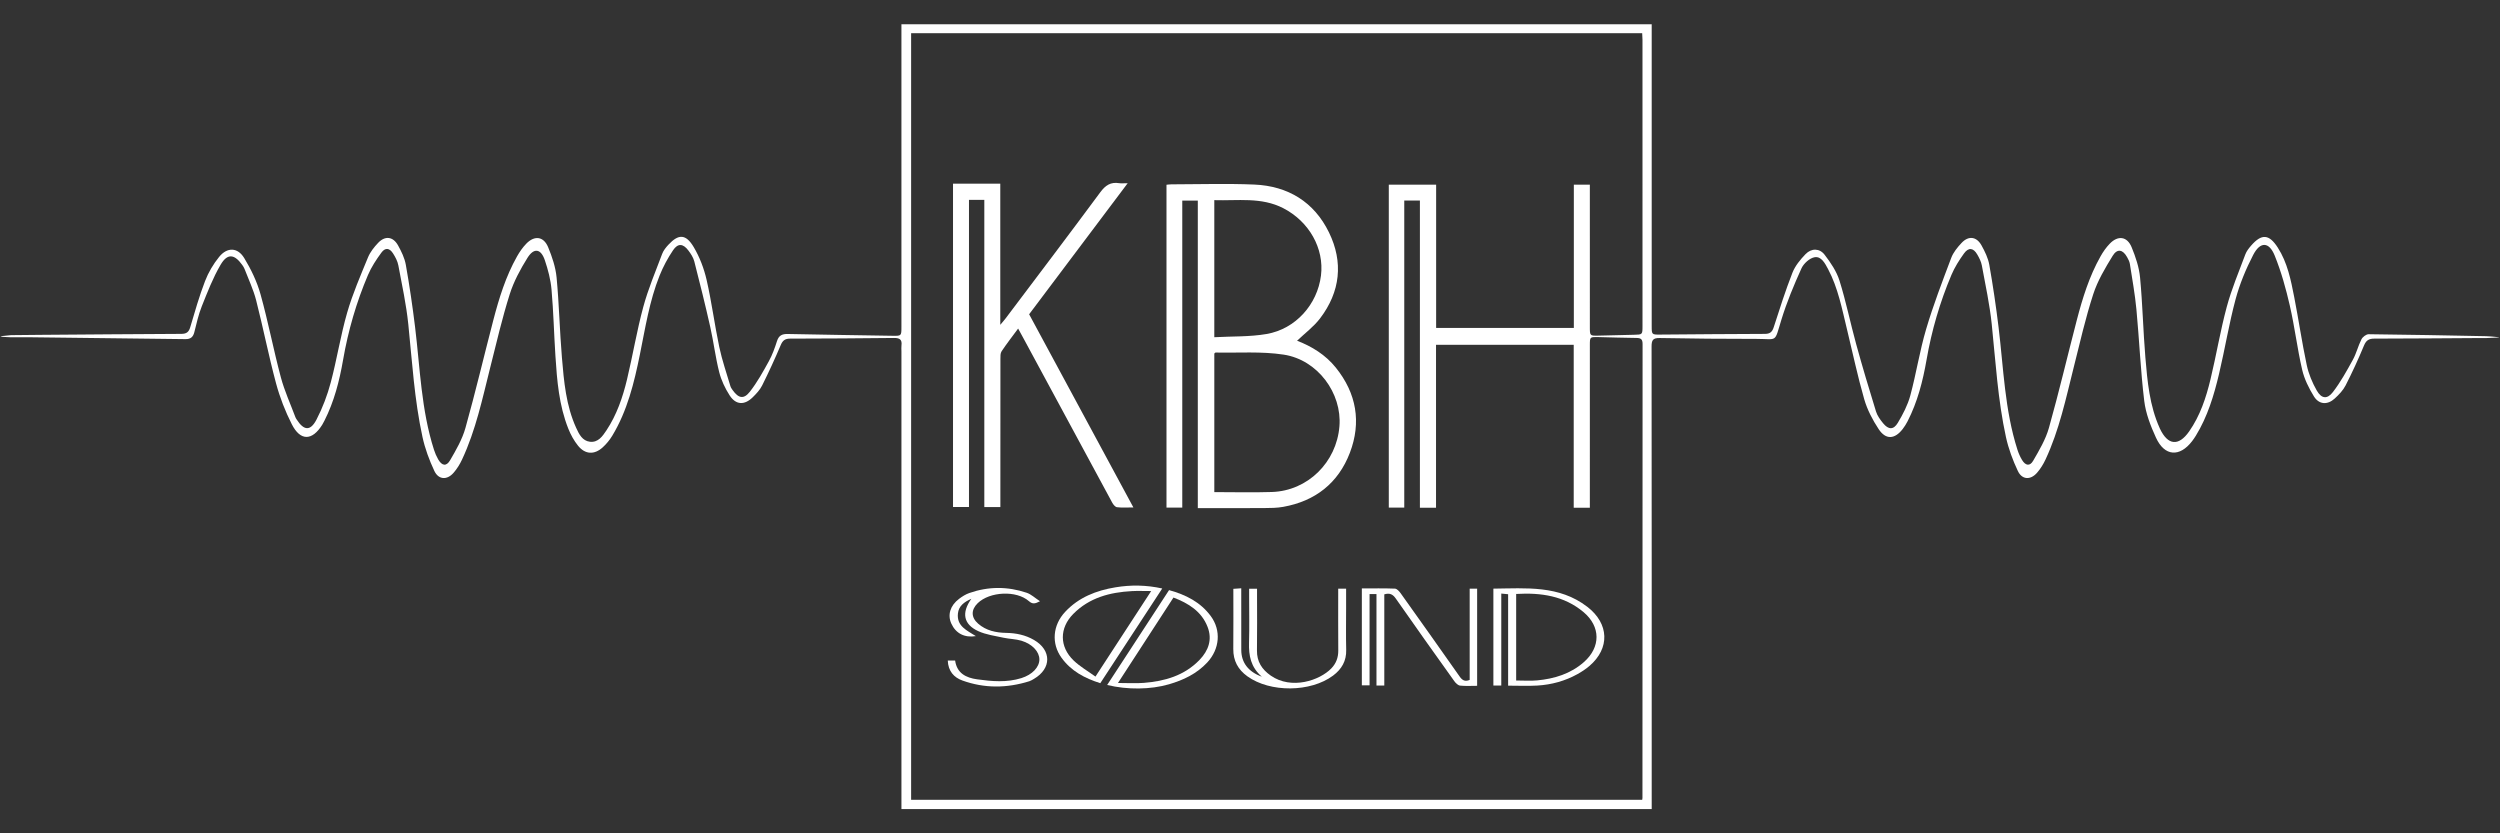
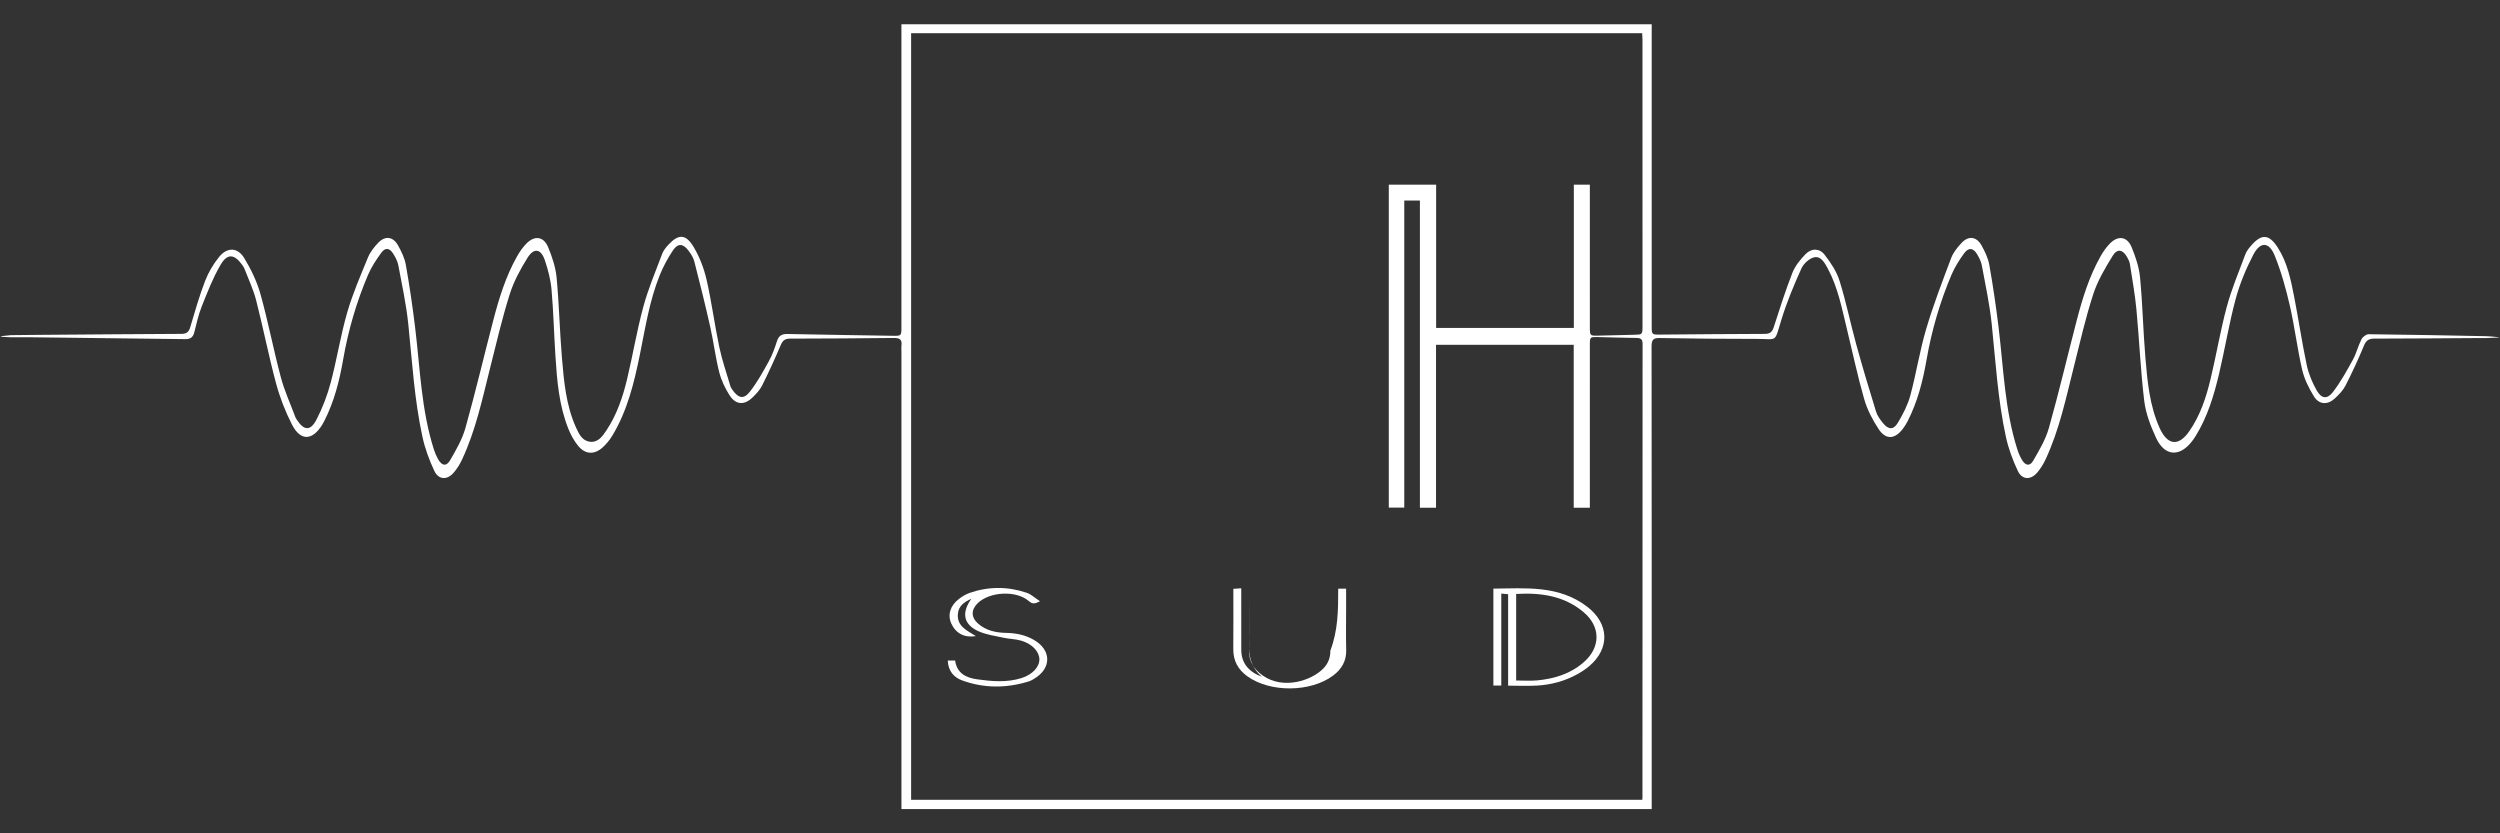
<svg xmlns="http://www.w3.org/2000/svg" version="1.1" id="Layer_1" x="0px" y="0px" width="850.39px" height="283.46px" viewBox="0 0 850.39 283.46" enable-background="new 0 0 850.39 283.46" xml:space="preserve">
  <rect x="0" y="0" width="850.39" height="283.46" fill="#333333" stroke="none" />
  <g>
    <g>
      <path fill-rule="evenodd" clip-rule="evenodd" fill="#FFFFFF" d="M845.775,114.99c-0.786,0-1.576-0.005-2.361,0    c-11.936,0.075-23.878,0.18-35.816,0.195c-1.828,0.002-2.744,0.601-3.473,2.353c-1.907,4.595-3.988,9.132-6.252,13.562    c-0.858,1.676-2.275,3.145-3.686,4.445c-2.438,2.254-5.337,2.125-7.082-0.691c-1.737-2.802-3.281-5.923-4.017-9.11    c-1.663-7.183-2.53-14.546-4.18-21.731c-1.327-5.782-2.927-11.571-5.147-17.057c-1.933-4.778-4.938-4.862-7.327-0.238    c-2.478,4.796-4.598,9.897-5.993,15.1c-2.238,8.345-3.621,16.915-5.613,25.331c-1.736,7.337-3.907,14.557-7.902,21.065    c-0.39,0.635-0.813,1.252-1.264,1.842c-4.246,5.539-9.37,5.201-12.289-1.164c-1.815-3.958-3.476-8.222-3.995-12.495    c-1.251-10.348-1.686-20.79-2.666-31.173c-0.487-5.175-1.427-10.309-2.225-15.453c-0.123-0.788-0.528-1.56-0.924-2.272    c-1.46-2.645-3.36-3.035-4.92-0.491c-2.549,4.159-5.126,8.474-6.616,13.072c-2.642,8.139-4.542,16.522-6.63,24.836    c-2.666,10.63-4.922,21.386-9.602,31.392c-0.75,1.602-1.715,3.168-2.874,4.5c-2.214,2.553-5.116,2.43-6.541-0.602    c-1.73-3.672-3.18-7.576-4.046-11.533c-2.756-12.628-3.503-25.527-4.829-38.352c-0.692-6.723-2.146-13.372-3.372-20.035    c-0.236-1.286-0.88-2.543-1.543-3.694c-1.338-2.319-2.961-2.535-4.521-0.379c-1.646,2.279-3.186,4.722-4.277,7.303    c-3.935,9.298-6.734,18.921-8.471,28.909c-1.251,7.185-3.066,14.302-6.445,20.877c-0.474,0.924-1.034,1.819-1.669,2.641    c-2.712,3.505-5.731,3.714-8.16,0.049c-2.069-3.129-3.891-6.615-4.924-10.201c-2.248-7.797-3.908-15.762-5.836-23.652    c-1.713-7.015-3.039-14.158-6.473-20.631c-1.019-1.924-2.289-4.379-4.543-4.012c-1.696,0.276-3.743,2.132-4.498,3.8    c-2.569,5.672-4.981,11.465-6.81,17.41c-2.472,8.051-1.185,6.579-8.467,6.573c-10.969-0.008-21.938-0.083-32.906-0.299    c-2.37-0.048-2.802,0.745-2.8,2.919c0.06,51.415,0.045,102.829,0.045,154.245c0,0.963,0,1.93,0,3.063    c-85.042,0-169.985,0-255.209,0c0-0.924,0-1.865,0-2.807c0-50.967,0-101.934,0-152.9c0-0.672-0.072-1.352,0.013-2.014    c0.256-1.998-0.637-2.546-2.555-2.523c-11.789,0.14-23.58,0.196-35.371,0.227c-1.646,0.003-2.477,0.603-3.139,2.172    c-1.969,4.652-4.082,9.251-6.337,13.771c-0.745,1.495-1.979,2.804-3.189,3.997c-2.823,2.78-5.756,2.655-7.873-0.65    c-1.545-2.408-2.839-5.129-3.537-7.891c-1.28-5.048-1.896-10.259-3.042-15.347c-1.68-7.476-3.528-14.915-5.436-22.338    c-0.341-1.325-1.174-2.59-2.016-3.706c-1.791-2.371-3.556-2.521-5.2-0.085c-1.817,2.691-3.384,5.624-4.592,8.64    c-3.46,8.636-4.855,17.814-6.702,26.875c-1.953,9.589-4.25,19.097-9.396,27.601c-0.876,1.445-1.998,2.814-3.249,3.949    c-2.852,2.59-5.966,2.436-8.392-0.566c-1.381-1.707-2.488-3.734-3.303-5.781c-3.166-7.942-3.846-16.363-4.388-24.782    c-0.485-7.514-0.662-15.052-1.325-22.549c-0.297-3.375-1.188-6.765-2.277-9.99c-1.327-3.933-3.707-4.325-5.908-0.796    c-2.423,3.887-4.671,8.047-6.04,12.389c-2.572,8.166-4.521,16.532-6.609,24.843c-2.672,10.63-4.921,21.387-9.61,31.39    c-0.75,1.602-1.72,3.168-2.88,4.494c-2.214,2.539-5.115,2.395-6.54-0.646c-1.723-3.676-3.169-7.582-4.032-11.541    c-2.753-12.627-3.503-25.526-4.825-38.352c-0.693-6.724-2.136-13.375-3.387-20.03c-0.267-1.421-1.011-2.82-1.803-4.058    c-1.201-1.877-2.639-2.065-3.949-0.284c-1.751,2.383-3.424,4.923-4.577,7.631c-3.956,9.288-6.74,18.919-8.474,28.907    c-1.235,7.11-3.038,14.152-6.349,20.675c-0.235,0.466-0.472,0.934-0.749,1.373c-3.419,5.472-7.422,5.562-10.33-0.177    c-2.239-4.421-4.085-9.141-5.368-13.926c-2.509-9.352-4.371-18.876-6.772-28.26c-0.935-3.652-2.593-7.12-3.945-10.662    c-0.184-0.479-0.479-0.93-0.781-1.352c-2.681-3.738-5.044-4.018-7.364-0.065c-2.61,4.448-4.488,9.353-6.411,14.167    c-1.127,2.821-1.78,5.839-2.53,8.798c-0.417,1.645-1.292,2.354-2.997,2.332c-17.607-0.233-35.214-0.432-52.822-0.633    c-2.222-0.024-4.445-0.002-6.669-0.002C0.146,114.563-1.93,114.493,3.75,114c3.394,0,6.635-0.075,10.029-0.1    c15.968-0.115,31.938-0.265,47.906-0.334c1.71-0.007,2.522-0.577,3.014-2.227c1.572-5.279,3.076-10.597,5.051-15.729    c1.13-2.937,2.812-5.793,4.798-8.237c2.729-3.357,6.275-3.281,8.52,0.399c2.336,3.83,4.352,8.032,5.554,12.338    c2.599,9.323,4.41,18.864,6.906,28.22c1.241,4.648,3.28,9.083,4.969,13.612c0.103,0.275,0.278,0.527,0.438,0.778    c2.437,3.786,4.65,3.99,6.717,0.016c2.079-3.993,3.707-8.315,4.865-12.669c2.084-7.846,3.326-15.925,5.574-23.719    c1.852-6.417,4.547-12.604,7.088-18.803c0.743-1.811,2.068-3.473,3.43-4.917c2.379-2.521,5.094-2.2,6.784,0.839    c1.147,2.064,2.247,4.313,2.652,6.606c1.247,7.036,2.289,14.117,3.152,21.21c1.699,13.967,2.084,28.131,6.418,41.686    c0.36,1.129,0.839,2.244,1.427,3.271c1.273,2.223,2.783,2.506,4.046,0.346c2.051-3.51,4.156-7.16,5.24-11.029    c3.4-12.131,6.288-24.407,9.465-36.602c1.958-7.515,4.243-14.933,8.084-21.748c0.869-1.543,1.915-3.047,3.141-4.315    c2.802-2.903,5.912-2.508,7.444,1.209c1.349,3.273,2.535,6.784,2.867,10.276c0.86,9.047,1.051,18.156,1.81,27.217    c0.685,8.159,1.39,16.369,4.866,23.979c0.968,2.117,2.089,4.391,4.678,4.693c2.764,0.32,4.28-1.883,5.591-3.859    c3.509-5.287,5.548-11.233,7.01-17.337c1.96-8.191,3.333-16.532,5.529-24.654c1.666-6.152,4.177-12.081,6.429-18.066    c0.431-1.149,1.284-2.203,2.135-3.121c3.469-3.73,5.944-3.643,8.594,0.815c2.023,3.4,3.503,7.294,4.388,11.161    c1.728,7.548,2.712,15.262,4.311,22.842c0.95,4.496,2.479,8.869,3.78,13.287c0.143,0.486,0.458,0.938,0.761,1.36    c2.017,2.822,3.788,3.208,5.883,0.52c2.491-3.194,4.485-6.803,6.449-10.37c1.175-2.135,2.012-4.49,2.758-6.823    c0.617-1.934,1.76-2.457,3.673-2.416c11.861,0.253,23.726,0.416,35.587,0.61c3.063,0.05,3.067,0.056,3.067-3.032    c0-33.356,0-66.712,0-100.067c0-0.894,0-1.788,0-2.86c85.021,0,169.963,0,255.209,0c0,0.812,0,1.676,0,2.54    c0,33.356,0,66.711,0,100.067c0,2.96,0.006,2.965,2.899,2.943c11.865-0.088,23.729-0.21,35.595-0.236    c1.722-0.004,2.482-0.624,3.005-2.245c2.011-6.225,3.986-12.476,6.372-18.561c0.919-2.338,2.677-4.472,4.453-6.314    c1.995-2.07,4.759-2.061,6.493,0.199c2.051,2.677,4.067,5.646,5.06,8.814c2.225,7.093,3.697,14.418,5.674,21.595    c2.111,7.675,4.394,15.305,6.746,22.91c0.445,1.446,1.434,2.794,2.41,3.993c1.819,2.229,3.547,2.315,5.007-0.13    c1.74-2.911,3.37-6.037,4.25-9.286c2.019-7.475,3.192-15.188,5.389-22.604c2.425-8.197,5.511-16.206,8.529-24.214    c0.71-1.887,2.124-3.611,3.533-5.112c2.367-2.52,5.09-2.181,6.777,0.866c1.145,2.066,2.241,4.314,2.646,6.607    c1.244,7.037,2.284,14.118,3.148,21.212c1.7,13.966,2.082,28.13,6.425,41.685c0.383,1.197,0.903,2.381,1.549,3.457    c1.18,1.971,2.667,2.234,3.786,0.301c2.073-3.582,4.264-7.271,5.373-11.207c3.412-12.128,6.29-24.405,9.467-36.601    c1.96-7.515,4.246-14.933,8.09-21.746c0.867-1.542,1.916-3.044,3.144-4.312c2.802-2.895,5.91-2.486,7.439,1.237    c1.345,3.276,2.527,6.785,2.86,10.28c0.86,9.048,1.05,18.156,1.809,27.216c0.686,8.16,1.421,16.358,4.857,23.984    c0.032,0.068,0.056,0.138,0.088,0.205c2.676,5.686,6.343,6.092,9.939,0.954c3.735-5.337,5.757-11.46,7.26-17.707    c1.975-8.187,3.343-16.529,5.533-24.653c1.638-6.083,4.12-11.945,6.325-17.869c0.403-1.086,1.185-2.081,1.959-2.972    c3.606-4.155,6.127-3.916,9.071,0.657c3.292,5.109,4.46,11.028,5.603,16.881c1.499,7.68,2.63,15.435,4.253,23.084    c0.642,3.004,1.886,5.989,3.41,8.665c1.605,2.81,3.563,3.04,5.503,0.507c2.596-3.39,4.698-7.187,6.761-10.946    c1.212-2.203,1.796-4.74,2.938-6.989c0.407-0.81,1.623-1.737,2.456-1.728c13.28,0.136,26.56,0.415,39.84,0.667    c0.062,0.001,2.298,0.109,2.359,0.148C852.562,114.863,848.685,114.811,845.775,114.99z M309.923,11.3    c0,87.08,0,173.951,0,260.758c83.013,0,165.86,0,248.686,0c0.043-0.332,0.081-0.48,0.081-0.627    c0.006-51.484,0.004-102.969,0.041-154.455c0.002-1.634-0.645-2.006-2.109-2.02c-4.326-0.04-8.649-0.2-12.977-0.295    c-2.836-0.064-2.849-0.052-2.849,2.779c-0.004,17.61-0.002,35.22-0.002,52.827c0,0.799,0,1.596,0,2.443c-1.92,0-3.591,0-5.486,0    c0-18.527,0-36.921,0-55.429c-15.685,0-31.146,0-46.837,0c0,18.569,0,36.96,0,55.439c-1.904,0-3.573,0-5.484,0    c0-34.917,0-69.715,0-104.509c-1.847,0-3.449,0-5.32,0c0,34.93,0,69.72,0,104.46c-1.945,0-3.615,0-5.26,0    c0-36.703,0-73.236,0-109.845c5.373,0,10.625,0,16.103,0c0,16.279,0,32.435,0,48.725c15.688,0,31.148,0,46.841,0    c0-16.324,0-32.476,0-48.735c1.9,0,3.571,0,5.444,0c0,0.909,0,1.715,0,2.519c0,15.296-0.002,30.592,0.002,45.889    c0,2.996,0.007,3.008,2.899,2.946c4.023-0.087,8.051-0.203,12.075-0.289c2.926-0.063,2.932-0.049,2.932-2.958    c0.002-32.458,0.002-64.916-0.004-97.375c0-0.721-0.063-1.444-0.099-2.248C475.652,11.3,392.856,11.3,309.923,11.3z" />
-       <path fill-rule="evenodd" clip-rule="evenodd" fill="#FFFFFF" d="M407.441,172.841c0-35.068,0-69.75,0-104.601    c-1.769,0-3.433,0-5.283,0c0,34.769,0,69.509,0,104.425c-1.85,0-3.524,0-5.369,0c0-36.501,0-73.086,0-109.821    c0.526-0.046,1.096-0.138,1.666-0.138c9.4-0.009,18.813-0.325,28.199,0.075c11.46,0.488,20.346,5.899,25.405,16.274    c4.956,10.16,3.858,20.201-3.029,29.248c-2.165,2.846-5.163,5.06-7.822,7.602c4.99,1.913,9.646,4.754,13.177,9.141    c7.041,8.748,8.75,18.592,4.781,28.979c-3.939,10.307-11.771,16.441-22.689,18.391c-2.11,0.377-4.3,0.395-6.454,0.408    C422.58,172.87,415.138,172.841,407.441,172.841z M413.056,167.392c6.66,0,13.132,0.176,19.594-0.037    c12.171-0.4,21.984-10.068,22.969-22.363c0.899-11.237-7.381-22.592-18.972-24.365c-7.583-1.159-15.435-0.545-23.167-0.71    c-0.11-0.002-0.224,0.175-0.424,0.341C413.056,135.825,413.056,151.464,413.056,167.392z M413.052,114.706    c6.112-0.333,12.053-0.102,17.784-1.093c9.906-1.711,17.288-10.083,18.505-19.899c1.141-9.205-4.035-18.374-12.835-22.899    c-7.502-3.856-15.507-2.477-23.454-2.731C413.052,83.609,413.052,98.807,413.052,114.706z" />
-       <path fill-rule="evenodd" clip-rule="evenodd" fill="#FFFFFF" d="M383.584,62.324c-11.387,15.144-22.432,29.833-33.518,44.578    c11.772,21.812,23.513,43.564,35.463,65.705c-2.077,0-3.85,0.137-5.58-0.074c-0.602-0.072-1.27-0.908-1.619-1.551    c-10.04-18.537-20.044-37.095-30.056-55.649c-0.595-1.105-1.204-2.204-1.951-3.572c-1.996,2.705-3.901,5.156-5.625,7.73    c-0.44,0.656-0.4,1.703-0.4,2.571c-0.022,15.892-0.015,31.783-0.017,47.678c0,0.875,0,1.754,0,2.75c-1.909,0-3.589,0-5.461,0    c0-34.872,0-69.611,0-104.495c-1.787,0-3.386,0-5.216,0c0,34.826,0,69.561,0,104.459c-1.898,0-3.571,0-5.43,0    c0-36.631,0-73.222,0-109.972c5.313,0,10.562,0,16.078,0c0,15.812,0,31.567,0,48.01c0.893-1.071,1.363-1.587,1.781-2.145    c10.769-14.296,21.593-28.551,32.232-42.944c1.747-2.365,3.526-3.563,6.415-3.098C381.404,62.423,382.163,62.324,383.584,62.324z" />
-       <path fill-rule="evenodd" clip-rule="evenodd" fill="#FFFFFF" d="M499.919,231.274c0-10.285,0-20.619,0-31.035    c0.878,0,1.606,0,2.538,0c0,10.992,0,21.906,0,33.045c-1.965,0-3.899,0.133-5.8-0.072c-0.705-0.078-1.485-0.84-1.952-1.492    c-6.677-9.34-13.34-18.689-19.906-28.104c-1.008-1.445-2.033-2.012-3.923-1.443c0,10.252,0,20.58,0,31.008    c-0.966,0-1.682,0-2.661,0c0-10.352,0-20.676,0-31.113c-0.885,0-1.515,0-2.349,0c0,10.354,0,20.617,0,31.049    c-0.974,0-1.738,0-2.627,0c0-10.928,0-21.855,0-32.959c3.844,0,7.566-0.076,11.275,0.072c0.667,0.029,1.443,0.895,1.916,1.555    c6.712,9.408,13.399,18.832,20.037,28.289C497.354,231.337,498.253,231.993,499.919,231.274z" />
      <path fill-rule="evenodd" clip-rule="evenodd" fill="#FFFFFF" d="M510.671,233.181c-1.148,0-1.869,0-2.689,0    c0-10.969,0-21.834,0-32.951c11.129-0.119,22.342-1.199,31.933,6.166c7.475,5.738,7.756,14.141,0.727,20.146    c-1.234,1.055-2.625,1.969-4.046,2.758c-4.234,2.352-8.832,3.605-13.639,3.895c-3.247,0.195-6.514,0.035-9.959,0.035    c0-10.428,0-20.686,0-31.1c-0.793-0.076-1.419-0.137-2.326-0.227C510.671,212.38,510.671,222.698,510.671,233.181z     M515.732,231.478c2.509,0,4.822,0.18,7.098-0.035c5.892-0.553,11.41-2.232,15.954-6.238c5.732-5.059,5.731-12.066-0.132-16.99    c-6.626-5.564-14.519-6.664-22.92-6.176C515.732,211.892,515.732,221.558,515.732,231.478z" />
-       <path fill-rule="evenodd" clip-rule="evenodd" fill="#FFFFFF" d="M455.2,200.249c0.968,0,1.684,0,2.688,0c0,2.268,0,4.48,0,6.697    c0,4.695-0.09,9.398,0.029,14.094c0.101,3.793-1.538,6.58-4.459,8.766c-7.658,5.719-21.403,5.816-29.142,0.256    c-3.2-2.301-4.844-5.311-4.805-9.305c0.068-6.771,0.018-13.545,0.018-20.461c0.889-0.063,1.603-0.113,2.688-0.188    c0,0.896,0,1.68,0,2.459c0.002,6.191-0.023,12.379,0.009,18.568c0.023,4.221,2.349,7.359,6.995,9.053    c-3.813-3.305-4.48-7.23-4.355-11.539c0.155-5.365,0.036-10.734,0.036-16.104c0-0.727,0-1.453,0-2.283c0.959,0,1.675,0,2.688,0    c0,0.811,0,1.605,0,2.398c0,6.188,0.071,12.379-0.027,18.566c-0.062,3.824,1.682,6.49,4.7,8.588    c7.076,4.916,16.653,1.623,20.589-2.447c1.628-1.686,2.387-3.689,2.369-6.07C455.166,214.368,455.2,207.44,455.2,200.249z" />
+       <path fill-rule="evenodd" clip-rule="evenodd" fill="#FFFFFF" d="M455.2,200.249c0.968,0,1.684,0,2.688,0c0,2.268,0,4.48,0,6.697    c0,4.695-0.09,9.398,0.029,14.094c0.101,3.793-1.538,6.58-4.459,8.766c-7.658,5.719-21.403,5.816-29.142,0.256    c-3.2-2.301-4.844-5.311-4.805-9.305c0.068-6.771,0.018-13.545,0.018-20.461c0.889-0.063,1.603-0.113,2.688-0.188    c0,0.896,0,1.68,0,2.459c0.002,6.191-0.023,12.379,0.009,18.568c0.023,4.221,2.349,7.359,6.995,9.053    c-3.813-3.305-4.48-7.23-4.355-11.539c0.155-5.365,0.036-10.734,0.036-16.104c0-0.727,0-1.453,0-2.283c0,0.811,0,1.605,0,2.398c0,6.188,0.071,12.379-0.027,18.566c-0.062,3.824,1.682,6.49,4.7,8.588    c7.076,4.916,16.653,1.623,20.589-2.447c1.628-1.686,2.387-3.689,2.369-6.07C455.166,214.368,455.2,207.44,455.2,200.249z" />
      <path fill-rule="evenodd" clip-rule="evenodd" fill="#FFFFFF" d="M322.39,224.673c0.943,0,1.664,0,2.499,0    c0.601,4.338,3.702,5.875,7.482,6.402c5.028,0.701,10.1,1.143,15.058-0.412c3.753-1.176,6.117-3.754,6.124-6.35    c0.009-2.576-2.36-5.232-6.099-6.365c-1.967-0.594-4.11-0.586-6.135-1.027c-2.886-0.631-5.918-1.023-8.56-2.234    c-5.01-2.297-5.785-6.217-2.344-11.002c-2.524,1.092-4.302,2.496-4.572,4.982c-0.476,4.379,3.135,5.797,6.095,7.711    c-3.833,0.633-6.808-0.914-8.334-4.244c-1.353-2.955-0.411-6.139,2.634-8.438c1.057-0.801,2.239-1.543,3.481-1.977    c6.474-2.266,13.026-2.279,19.504-0.09c1.525,0.512,2.803,1.756,4.536,2.885c-1.696,0.891-2.54,1.049-3.77-0.029    c-4.268-3.742-13.34-3.277-17.423,0.697c-2.3,2.24-2.286,4.84,0.155,6.965c2.729,2.377,6.078,3.076,9.568,3.133    c3.348,0.059,6.518,0.721,9.422,2.402c6.013,3.486,6.007,9.709,0.009,13.23c-0.514,0.301-1.029,0.641-1.588,0.814    c-7.617,2.391-15.258,2.469-22.779-0.25C324.494,230.446,322.531,228.312,322.39,224.673z" />
-       <path fill-rule="evenodd" clip-rule="evenodd" fill="#FFFFFF" d="M376.61,232.999c7.092-10.871,14.039-21.521,21.052-32.27    c5.667,1.566,10.659,4.059,14.182,8.824c3.602,4.877,3.063,11.207-1.177,15.775c-3.568,3.844-8.11,6.008-13.041,7.439    C391.361,234.587,383.479,234.673,376.61,232.999z M380.285,232.321c3.324,0,6.058,0.178,8.758-0.033    c7.13-0.561,13.79-2.451,18.958-7.791c3.074-3.18,4.431-6.963,2.766-11.248c-2.066-5.316-6.489-8.018-11.605-9.994    C392.928,212.853,386.822,222.255,380.285,232.321z" />
-       <path fill-rule="evenodd" clip-rule="evenodd" fill="#FFFFFF" d="M395.346,200.175c-7.13,10.902-14.061,21.496-21.074,32.213    c-5.27-1.652-9.934-4.123-13.203-8.662c-3.501-4.857-2.979-11.063,1.231-15.578c4.639-4.982,10.63-7.293,17.156-8.371    C384.637,198.921,389.833,198.962,395.346,200.175z M372.626,230.147c6.395-9.816,12.474-19.148,18.956-29.098    c-2.587,0-4.576-0.09-6.552,0.018c-7.486,0.396-14.47,2.229-19.937,7.748c-4.769,4.814-4.772,11.178,0.123,15.869    C367.367,226.747,370.037,228.269,372.626,230.147z" />
    </g>
  </g>
</svg>